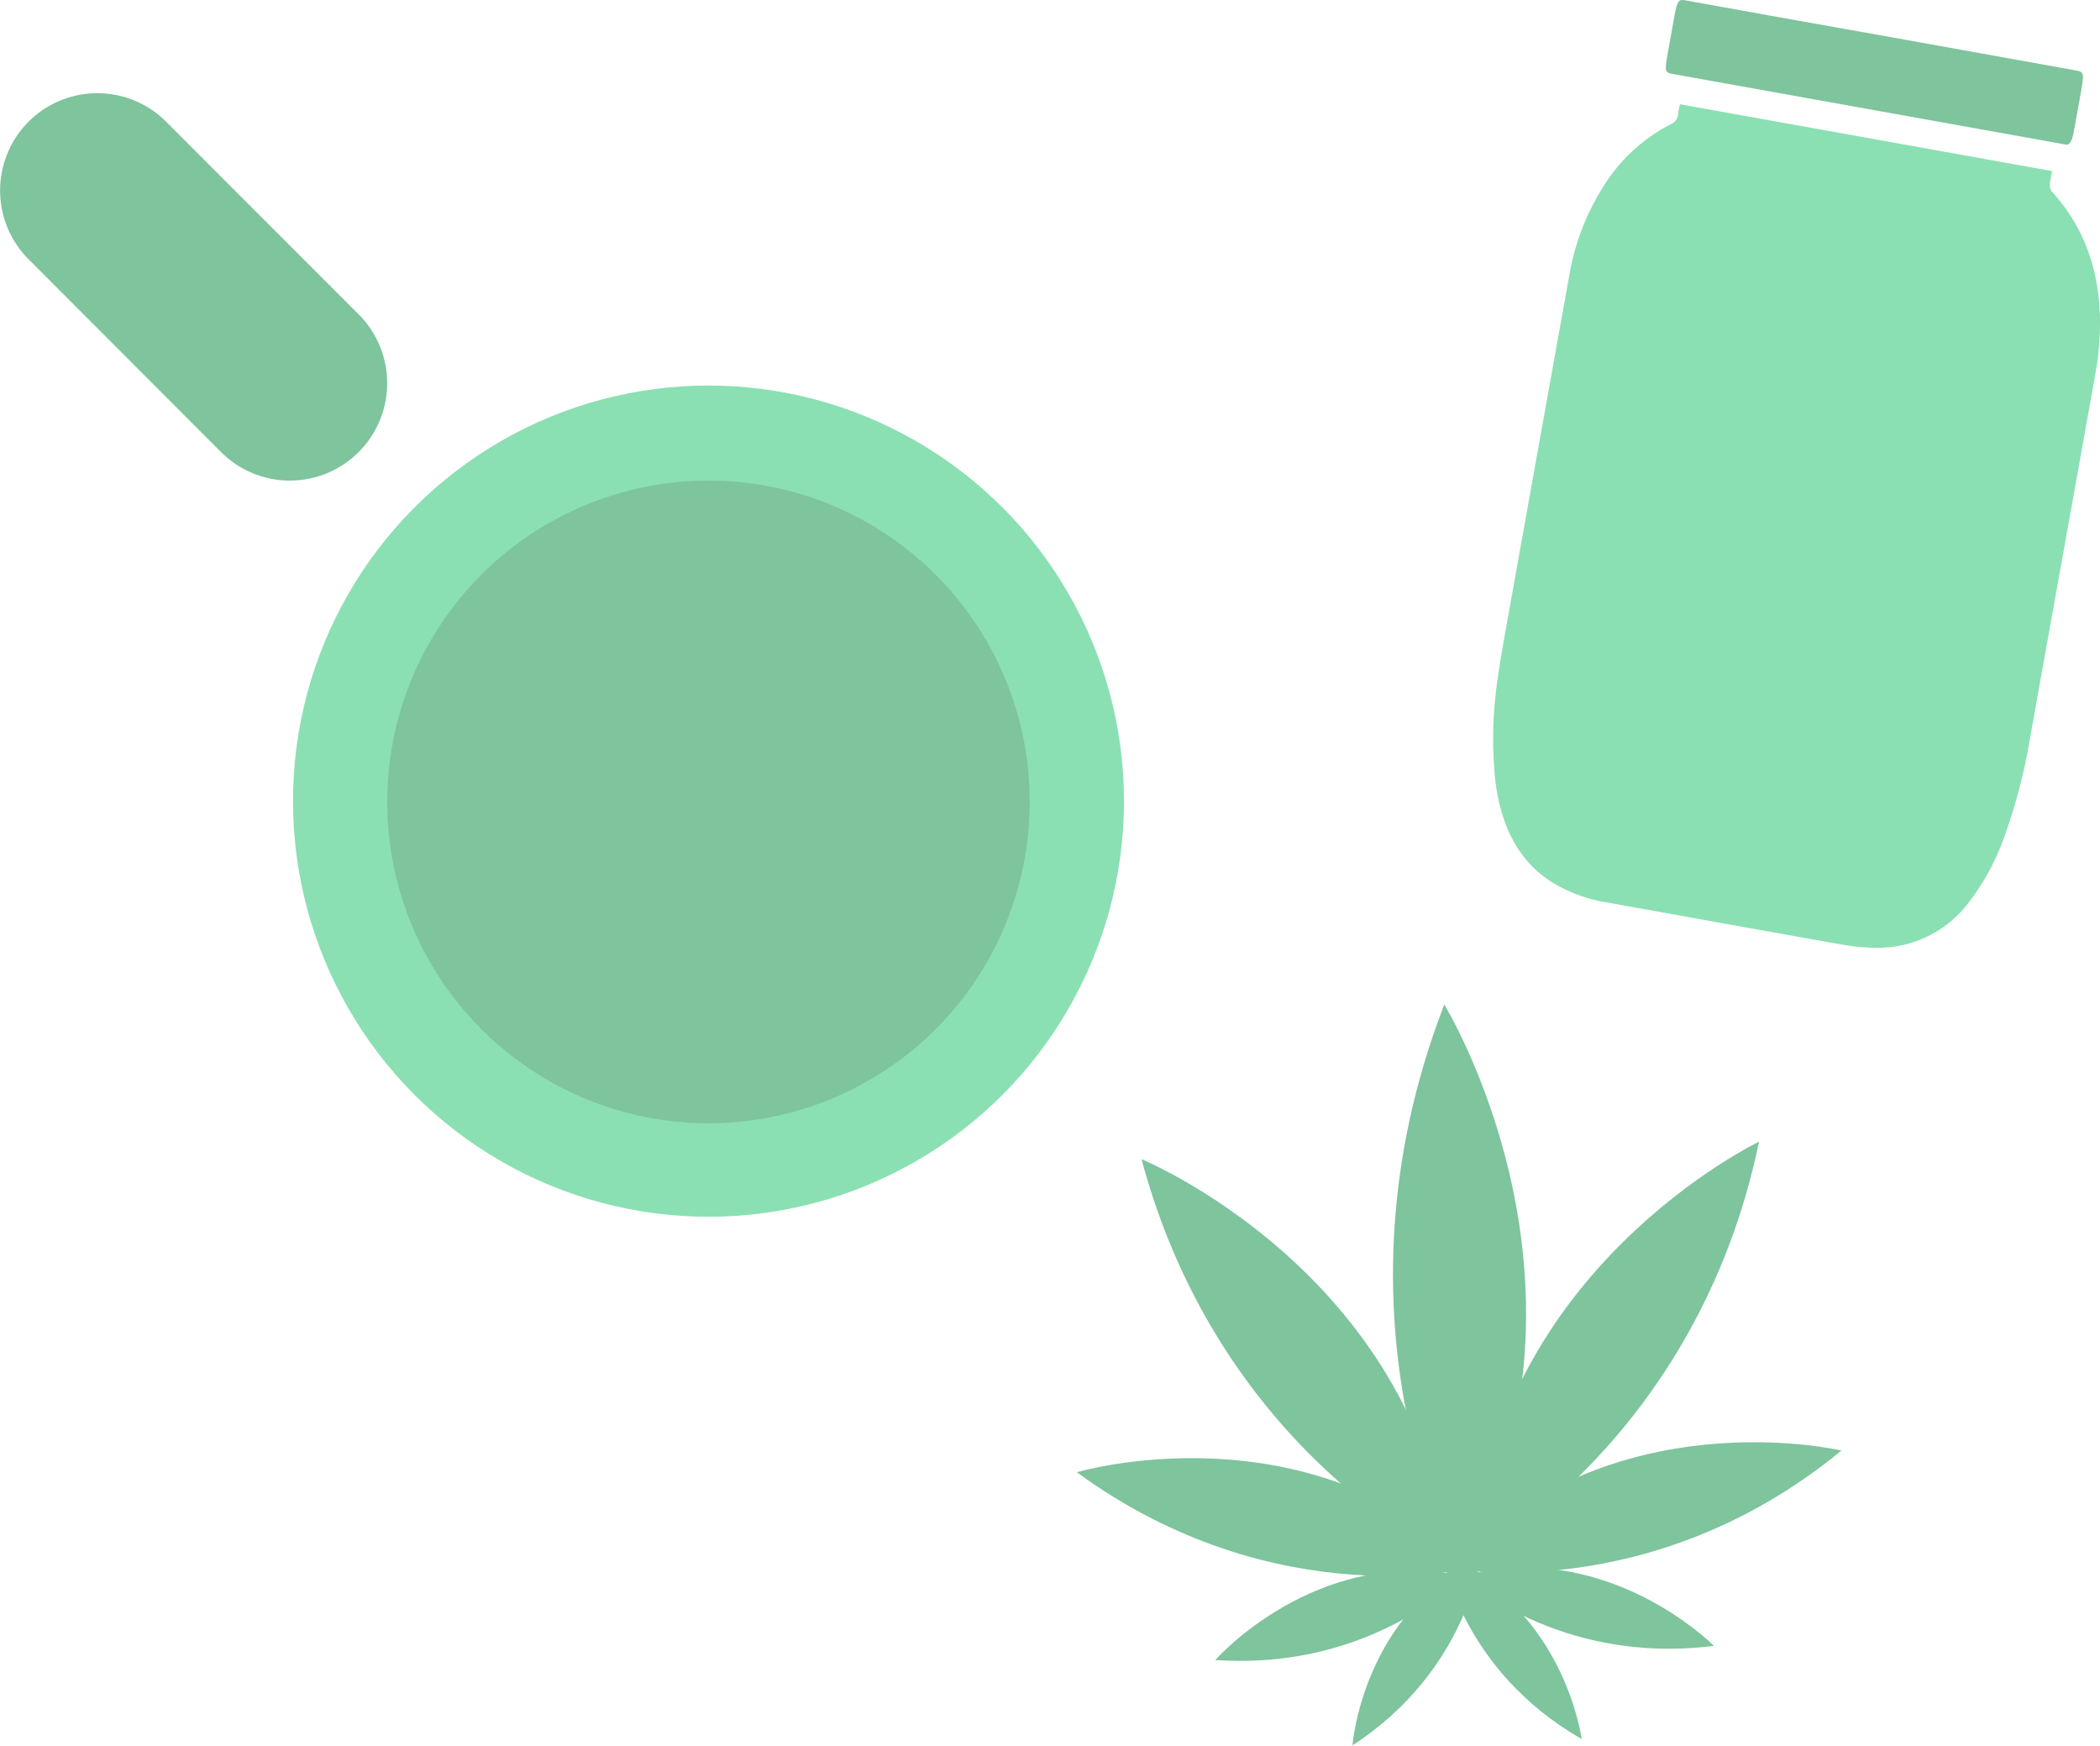
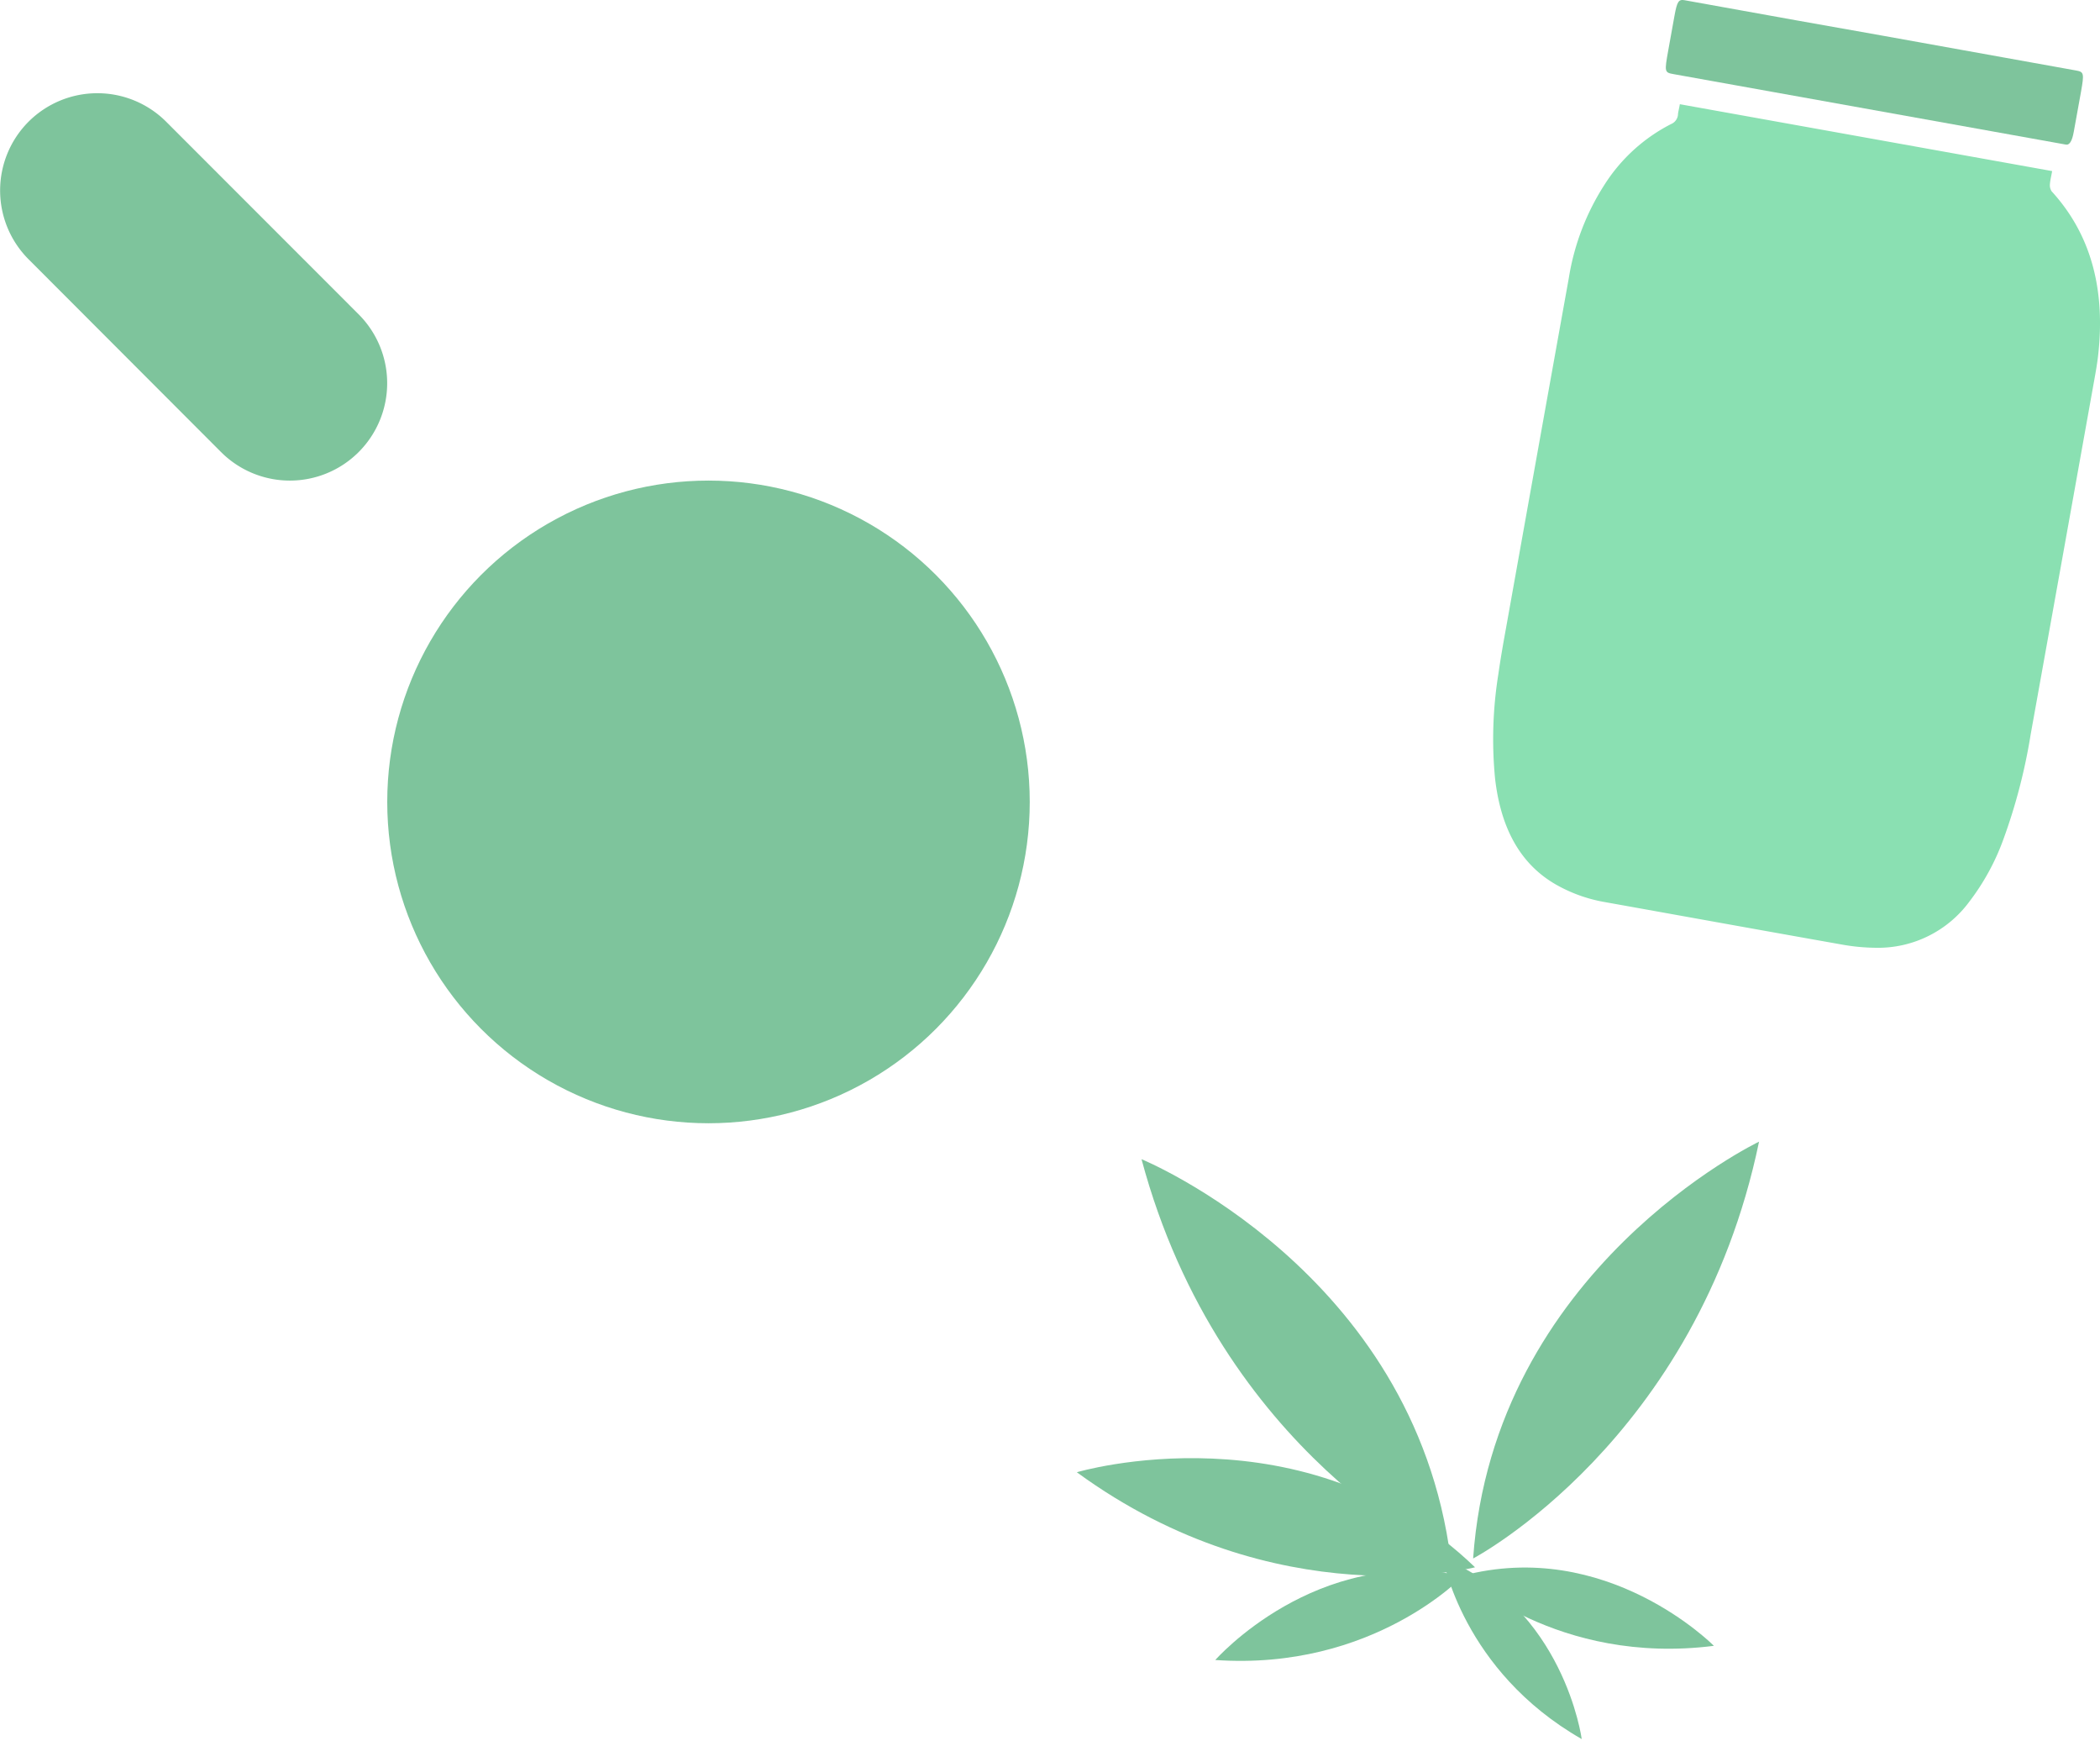
<svg xmlns="http://www.w3.org/2000/svg" viewBox="0 0 243.11 202.03">
  <defs>
    <style>.cls-1{fill:#8ae0b2;}.cls-2{fill:#7ec49c;}</style>
  </defs>
  <title>cbd_edibles_icon_set</title>
  <g id="Layer_2" data-name="Layer 2">
    <g id="page_1" data-name="page 1">
-       <circle class="cls-1" cx="82.02" cy="92.72" r="48.1" />
      <path class="cls-2" d="M41.52,52.32h0a11.27,11.27,0,0,0,0-15.94L19.24,14.09a11.27,11.27,0,0,0-15.94,0h0A11.27,11.27,0,0,0,3.3,30L25.59,52.32A11.26,11.26,0,0,0,41.52,52.32Z" />
      <path class="cls-1" d="M194.47,12.06l43.1,7.74c-.09.54-.22,1-.26,1.53a1.31,1.31,0,0,0,.2.81c4.63,5.06,6.27,11.52,5.36,19.2-.11.9-.27,1.79-.43,2.68q-3.67,20.49-7.36,41a65.69,65.69,0,0,1-3.17,12.16,26.94,26.94,0,0,1-3.94,7.19,13.12,13.12,0,0,1-10.84,5.32,23.25,23.25,0,0,1-4-.39c-9.1-1.61-18.2-3.26-27.3-4.89a17.44,17.44,0,0,1-5.64-2c-4.31-2.44-6.49-6.75-7.12-12.39a47.45,47.45,0,0,1,.39-12c.25-1.77.56-3.53.88-5.29q3.63-20.3,7.28-40.57a28.14,28.14,0,0,1,4.1-10.74,19.79,19.79,0,0,1,7.73-7.06,1.3,1.3,0,0,0,.81-1.2C194.3,12.86,194.4,12.48,194.47,12.06Z" />
      <path class="cls-2" d="M217.84,4.11l22.51,4.05c.9.16.94.33.56,2.47-.28,1.53-.56,3.06-.83,4.59-.2,1.14-.51,1.64-1,1.5l-.33-.06-45-8.08c-1.06-.19-1.07-.24-.62-2.76.24-1.35.48-2.7.73-4.05.29-1.58.47-1.86,1.13-1.75l13,2.34Z" />
-       <path class="cls-2" d="M167.2,116.26C152.86,153.32,169,182,169,182,187.25,148.89,167.2,116.26,167.2,116.26Z" />
      <path class="cls-2" d="M132.15,134.16c9.15,34.17,35.79,46.28,35.79,46.28C163.7,147.09,132.15,134.16,132.15,134.16Z" />
      <path class="cls-2" d="M124.66,170.39c23.14,16.9,46.1,11,46.1,11C151.13,162.51,124.66,170.39,124.66,170.39Z" />
      <path class="cls-2" d="M140.69,192.12c18.27,1.27,28.68-9.73,28.68-9.73C152.33,178.85,140.69,192.12,140.69,192.12Z" />
-       <path class="cls-2" d="M156.57,202c13.37-8.68,14.84-21.78,14.84-21.78C157.72,186.71,156.57,202,156.57,202Z" />
      <path class="cls-2" d="M203.64,132.13c-7.2,34.64-33.1,48.24-33.1,48.24C172.88,146.83,203.64,132.13,203.64,132.13Z" />
-       <path class="cls-2" d="M213.18,167.88c-22.15,18.19-45.4,13.6-45.4,13.6C186.3,161.52,213.18,167.88,213.18,167.88Z" />
      <path class="cls-2" d="M198.41,190.48c-18.17,2.31-29.19-8.09-29.19-8.09C186,177.89,198.41,190.48,198.41,190.48Z" />
      <path class="cls-2" d="M183.11,201.27c-13.84-7.91-16.05-20.9-16.05-20.9C181.1,186.05,183.11,201.27,183.11,201.27Z" />
      <circle class="cls-2" cx="82.02" cy="92.81" r="37.19" />
    </g>
  </g>
</svg>